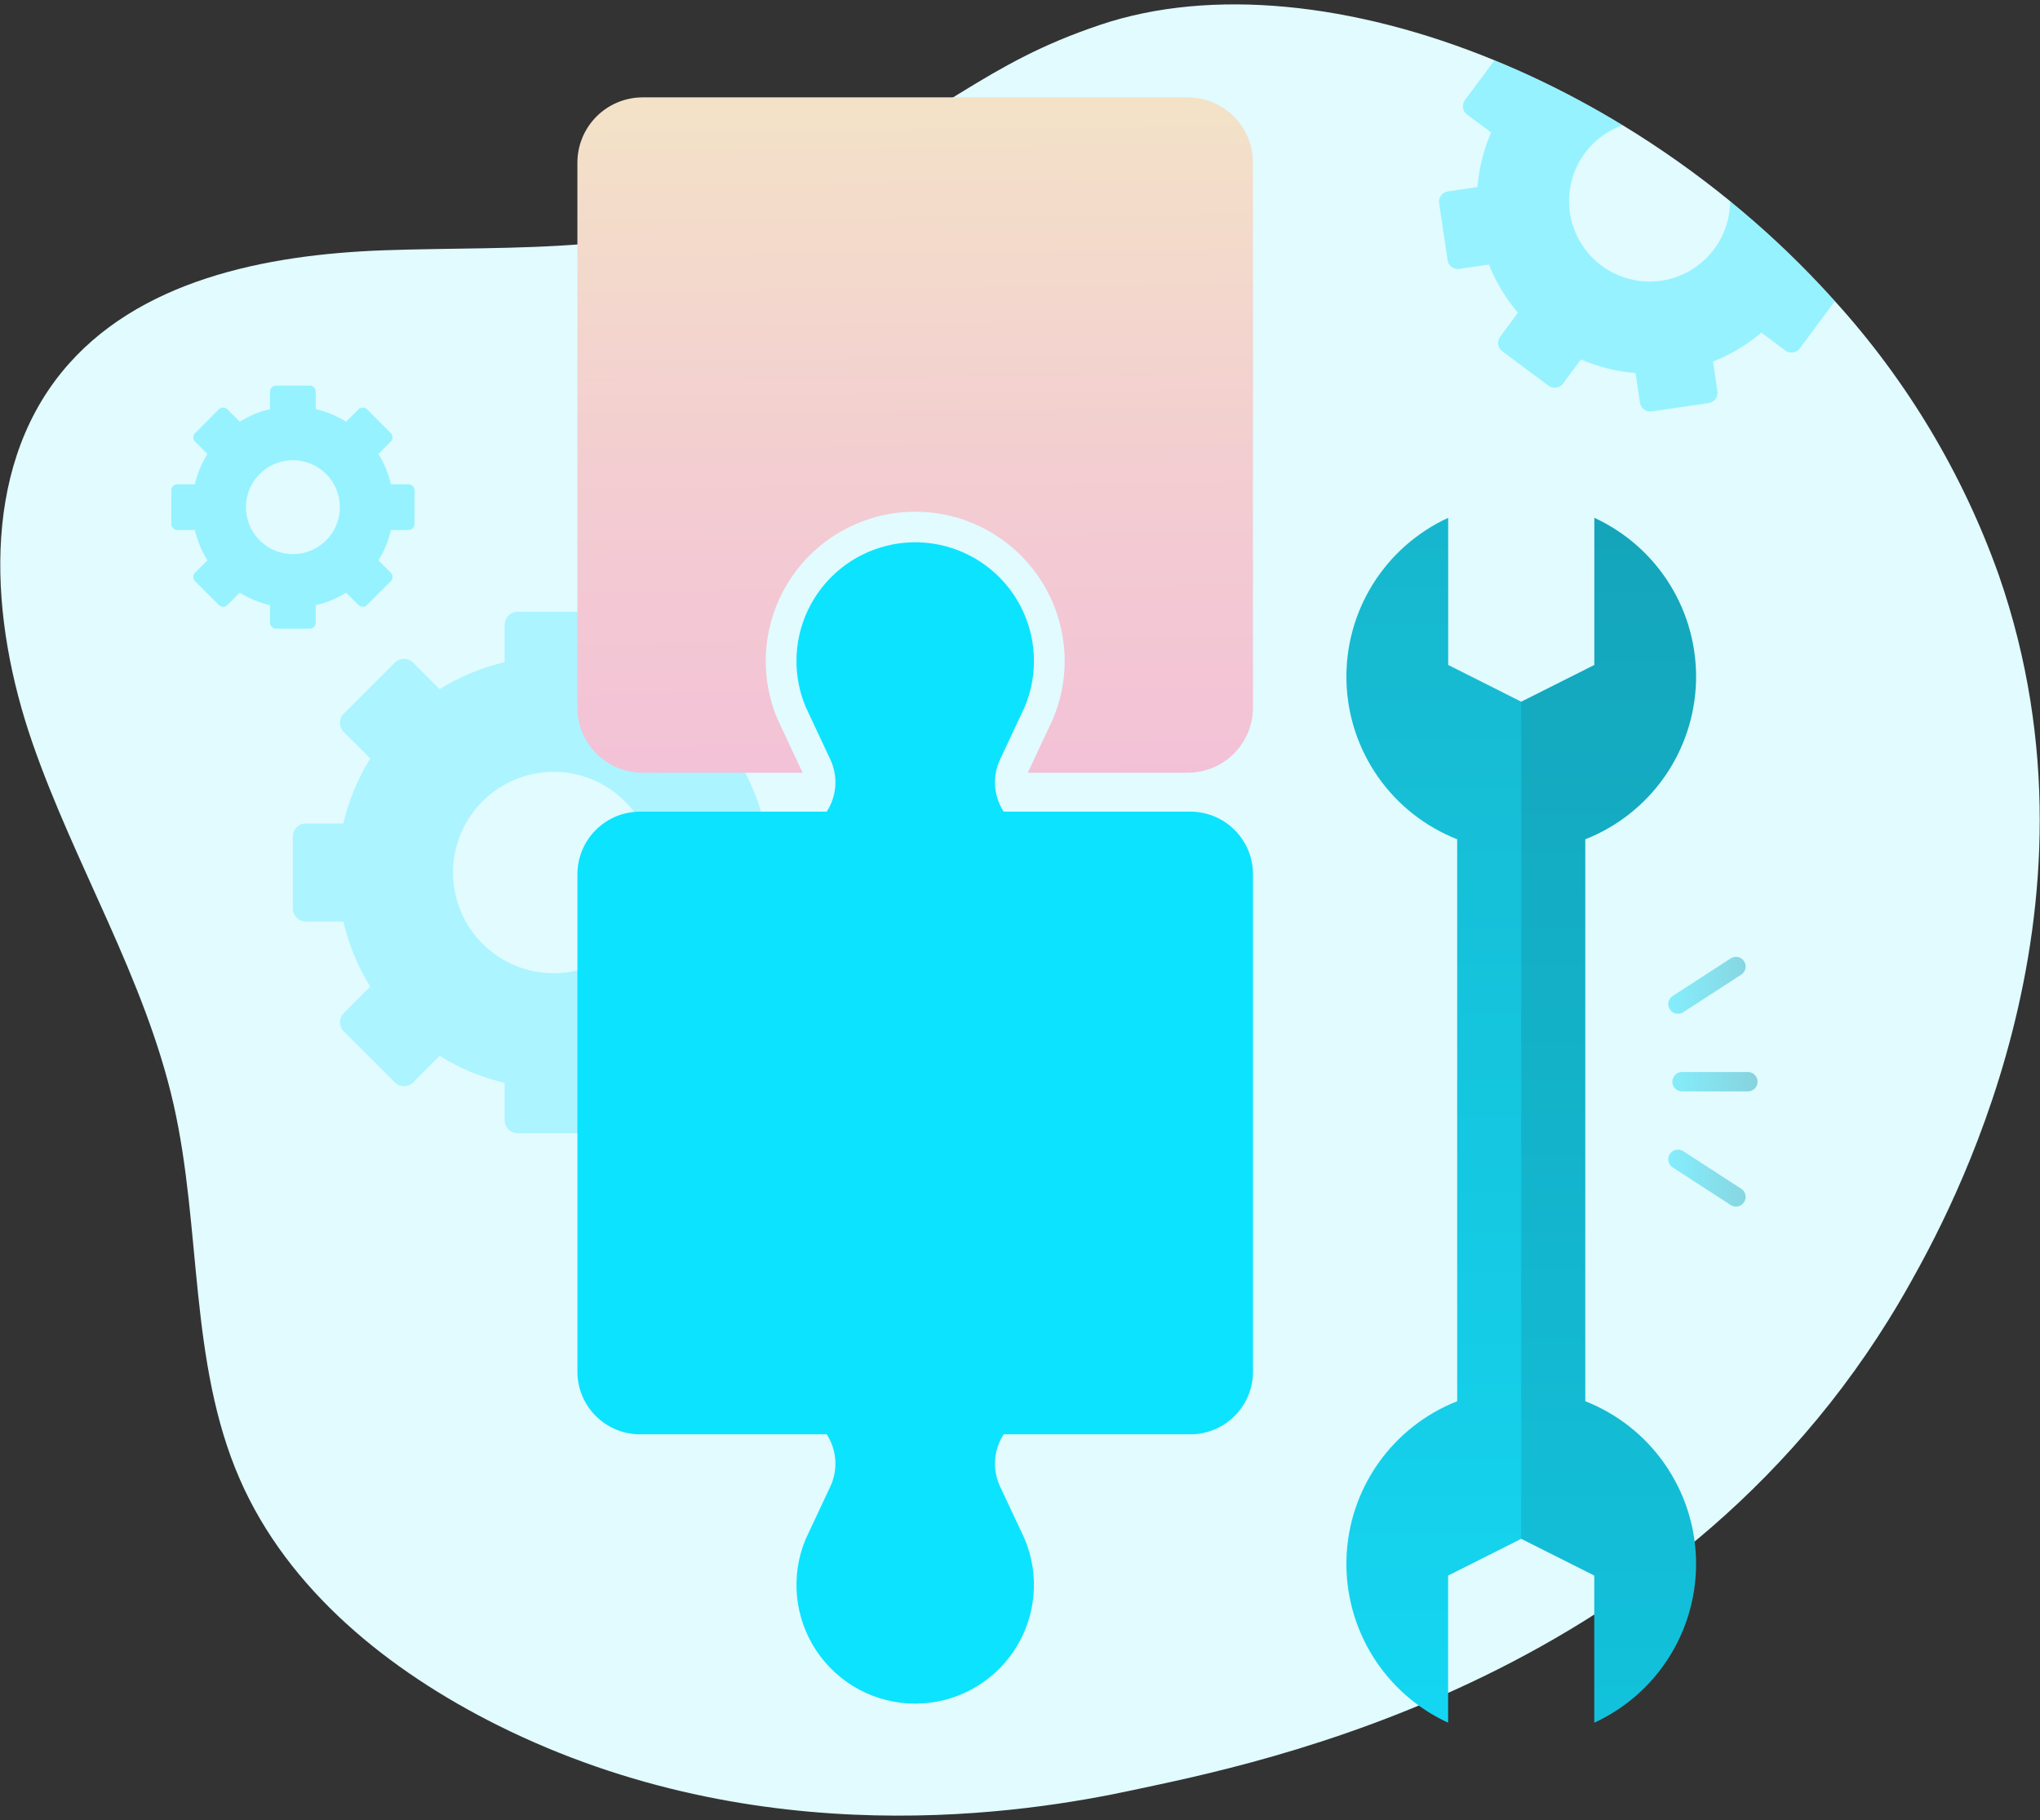
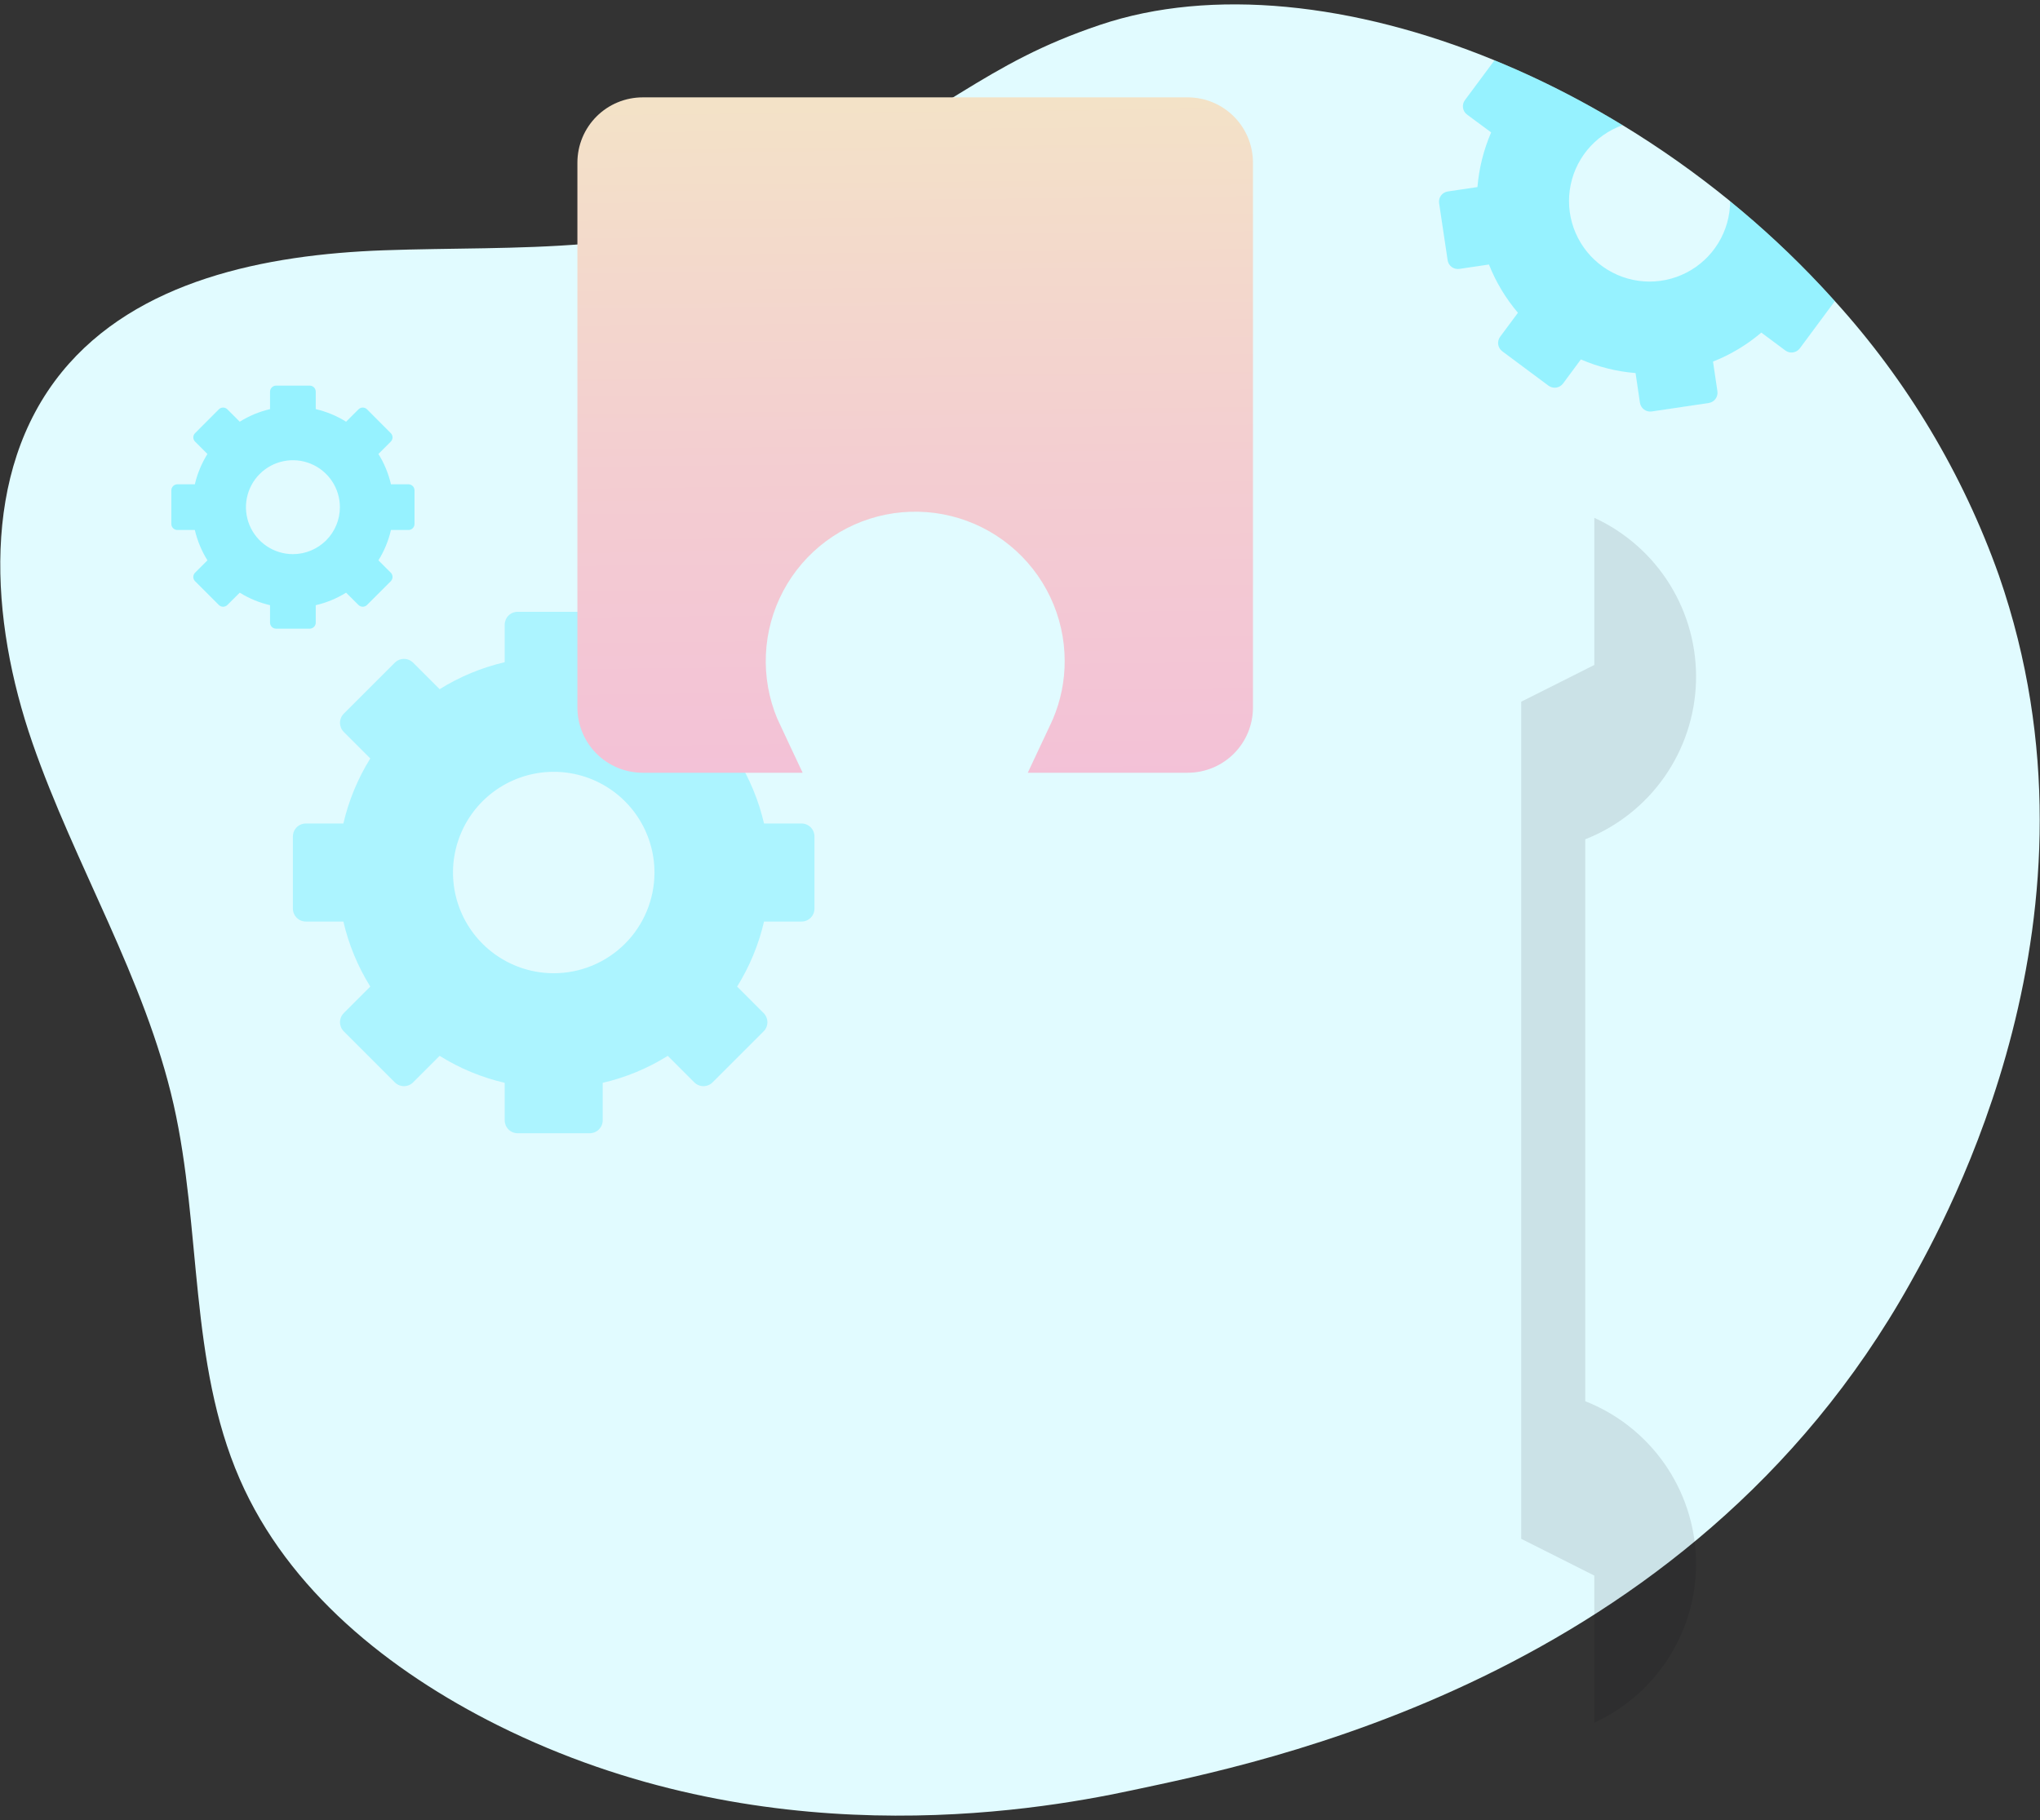
<svg xmlns="http://www.w3.org/2000/svg" width="316" height="282" viewBox="0 0 316 282" fill="none">
  <rect x="0" y="0" width="316" height="282" fill="#333333" stroke="none" />
  <path d="M295.88 198.841C261.35 260.641 194.27 273.331 175.33 277.401C159.2 280.861 117.83 287.641 77.1 267.321C60.28 258.921 44.64 246.401 37.13 229.161C29.26 211.091 31.24 190.361 26.89 171.131C22.45 151.551 11.59 134.061 5.02 115.091C-1.55 96.111 -3.09 73.201 9.59 57.631C21.17 43.421 41.13 39.441 59.45 38.781C80.16 38.041 101.37 39.711 120.54 30.301C147.36 17.121 152.17 9.991 170.41 3.851C187.66 -1.959 209.76 0.411 231.5 9.341C235.927 11.154 240.256 13.197 244.47 15.461C246.78 16.701 249.07 18.011 251.34 19.391C257.158 22.93 262.724 26.866 268 31.171V31.181C272.961 35.219 277.645 39.585 282.02 44.251C282.76 45.041 283.49 45.831 284.21 46.641C295.42 58.994 304.064 73.45 309.64 89.171C327.84 141.631 301.51 188.771 295.88 198.841Z" fill="#E1FBFF" />
  <path opacity="0.25" d="M124.16 127.597H118.35C117.523 124.031 116.114 120.625 114.18 117.517L118.28 113.417C118.467 113.231 118.616 113.01 118.718 112.766C118.82 112.522 118.872 112.261 118.872 111.997C118.872 111.733 118.82 111.471 118.718 111.228C118.616 110.984 118.467 110.763 118.28 110.577L110.38 102.677C110.004 102.302 109.495 102.092 108.965 102.092C108.434 102.092 107.925 102.302 107.55 102.677L103.44 106.787C100.333 104.847 96.927 103.435 93.36 102.607V96.807C93.36 96.275 93.15 95.765 92.775 95.388C92.4 95.012 91.891 94.799 91.36 94.797H80.18C79.916 94.797 79.656 94.849 79.412 94.951C79.169 95.052 78.948 95.2 78.762 95.387C78.577 95.573 78.43 95.795 78.329 96.039C78.23 96.282 78.179 96.543 78.18 96.807V102.607C74.612 103.435 71.206 104.847 68.1 106.787L63.99 102.677C63.614 102.302 63.105 102.092 62.575 102.092C62.044 102.092 61.535 102.302 61.16 102.677L53.26 110.577C53.072 110.763 52.923 110.984 52.821 111.228C52.72 111.471 52.667 111.733 52.667 111.997C52.667 112.261 52.72 112.522 52.821 112.766C52.923 113.01 53.072 113.231 53.26 113.417L57.36 117.517C55.425 120.625 54.016 124.031 53.19 127.597H47.38C46.847 127.597 46.335 127.809 45.958 128.186C45.581 128.563 45.37 129.074 45.37 129.607V140.777C45.37 141.31 45.581 141.821 45.958 142.198C46.335 142.575 46.847 142.787 47.38 142.787H53.19C54.016 146.353 55.425 149.759 57.36 152.867L53.26 156.967C53.072 157.153 52.923 157.374 52.821 157.618C52.72 157.861 52.667 158.123 52.667 158.387C52.667 158.651 52.72 158.912 52.821 159.156C52.923 159.4 53.072 159.621 53.26 159.807L61.16 167.707C61.535 168.082 62.044 168.292 62.575 168.292C63.105 168.292 63.614 168.082 63.99 167.707L68.1 163.597C71.206 165.536 74.612 166.949 78.18 167.777V173.577C78.179 173.84 78.23 174.101 78.329 174.345C78.43 174.589 78.577 174.81 78.762 174.997C78.948 175.184 79.169 175.332 79.412 175.433C79.656 175.534 79.916 175.587 80.18 175.587H91.36C91.891 175.585 92.4 175.372 92.775 174.995C93.15 174.618 93.36 174.108 93.36 173.577V167.777C96.927 166.949 100.333 165.536 103.44 163.597L107.55 167.707C107.925 168.082 108.434 168.292 108.965 168.292C109.495 168.292 110.004 168.082 110.38 167.707L118.28 159.807C118.467 159.621 118.616 159.4 118.718 159.156C118.82 158.912 118.872 158.651 118.872 158.387C118.872 158.123 118.82 157.861 118.718 157.618C118.616 157.374 118.467 157.153 118.28 156.967L114.18 152.867C116.114 149.759 117.523 146.353 118.35 142.787H124.16C124.423 142.787 124.684 142.734 124.927 142.633C125.17 142.532 125.391 142.384 125.577 142.197C125.763 142.01 125.91 141.789 126.01 141.545C126.11 141.301 126.161 141.04 126.16 140.777V129.607C126.161 129.343 126.11 129.082 126.01 128.839C125.91 128.595 125.763 128.373 125.577 128.187C125.391 128 125.17 127.852 124.927 127.75C124.684 127.649 124.423 127.597 124.16 127.597ZM85.77 150.797C82.683 150.796 79.667 149.88 77.101 148.164C74.535 146.449 72.536 144.011 71.356 141.159C70.175 138.307 69.867 135.17 70.47 132.143C71.073 129.116 72.561 126.336 74.744 124.154C76.927 121.972 79.708 120.487 82.735 119.886C85.762 119.285 88.9 119.595 91.751 120.777C94.602 121.959 97.039 123.96 98.752 126.526C100.466 129.093 101.381 132.11 101.38 135.197C101.379 137.246 100.975 139.275 100.19 141.169C99.406 143.062 98.256 144.782 96.806 146.23C95.357 147.679 93.636 148.828 91.742 149.611C89.849 150.395 87.819 150.798 85.77 150.797Z" fill="#0CE3FF" />
  <path opacity="0.35" d="M63.27 75.04H60.56C60.177 73.377 59.521 71.789 58.62 70.34L60.53 68.43C60.617 68.344 60.687 68.241 60.735 68.128C60.783 68.015 60.807 67.893 60.807 67.77C60.807 67.647 60.783 67.525 60.735 67.412C60.687 67.299 60.617 67.196 60.53 67.11L56.85 63.42C56.674 63.247 56.437 63.15 56.19 63.15C55.943 63.15 55.706 63.247 55.53 63.42L53.61 65.34C52.161 64.435 50.573 63.776 48.91 63.39V60.69C48.91 60.442 48.813 60.204 48.639 60.028C48.465 59.852 48.227 59.752 47.98 59.75H42.77C42.646 59.75 42.524 59.774 42.41 59.821C42.296 59.868 42.192 59.938 42.105 60.025C42.017 60.112 41.948 60.216 41.901 60.33C41.854 60.444 41.829 60.566 41.83 60.69V63.39C40.169 63.776 38.584 64.435 37.139 65.34L35.22 63.42C35.044 63.247 34.806 63.15 34.559 63.15C34.313 63.15 34.076 63.247 33.9 63.42L30.22 67.11C30.132 67.196 30.062 67.299 30.014 67.412C29.967 67.525 29.942 67.647 29.942 67.77C29.942 67.893 29.967 68.015 30.014 68.128C30.062 68.241 30.132 68.344 30.22 68.43L32.13 70.34C31.229 71.79 30.57 73.378 30.18 75.04H27.48C27.356 75.04 27.234 75.064 27.12 75.111C27.006 75.158 26.902 75.228 26.814 75.315C26.727 75.402 26.658 75.506 26.611 75.62C26.564 75.734 26.539 75.856 26.54 75.98V81.19C26.541 81.438 26.641 81.675 26.817 81.849C26.994 82.023 27.232 82.121 27.48 82.12H30.18C30.57 83.782 31.229 85.37 32.13 86.82L30.22 88.73C30.132 88.817 30.062 88.921 30.014 89.035C29.967 89.149 29.942 89.271 29.942 89.395C29.942 89.519 29.967 89.641 30.014 89.755C30.062 89.869 30.132 89.973 30.22 90.06L33.9 93.74C34.076 93.913 34.313 94.01 34.559 94.01C34.806 94.01 35.044 93.913 35.22 93.74L37.139 91.83C38.585 92.732 40.17 93.387 41.83 93.77V96.48C41.831 96.728 41.931 96.965 42.108 97.139C42.284 97.314 42.522 97.411 42.77 97.41H47.98C48.226 97.409 48.462 97.31 48.636 97.136C48.81 96.962 48.908 96.726 48.91 96.48V93.77C50.573 93.387 52.161 92.732 53.61 91.83L55.53 93.74C55.706 93.913 55.943 94.01 56.19 94.01C56.437 94.01 56.674 93.913 56.85 93.74L60.53 90.06C60.618 89.973 60.687 89.869 60.735 89.755C60.783 89.641 60.807 89.519 60.807 89.395C60.807 89.271 60.783 89.149 60.735 89.035C60.687 88.921 60.618 88.817 60.53 88.73L58.62 86.82C59.521 85.371 60.177 83.783 60.56 82.12H63.27C63.517 82.121 63.756 82.023 63.932 81.849C64.108 81.675 64.208 81.438 64.21 81.19V75.98C64.21 75.856 64.186 75.734 64.138 75.62C64.091 75.506 64.022 75.402 63.935 75.315C63.847 75.228 63.744 75.158 63.63 75.111C63.516 75.064 63.393 75.04 63.27 75.04ZM45.37 85.86C43.931 85.859 42.525 85.432 41.33 84.632C40.134 83.832 39.202 82.696 38.652 81.367C38.102 80.038 37.959 78.575 38.24 77.165C38.52 75.754 39.213 74.458 40.23 73.441C41.248 72.424 42.543 71.731 43.954 71.45C45.365 71.169 46.827 71.313 48.156 71.863C49.485 72.413 50.622 73.344 51.421 74.54C52.221 75.736 52.649 77.142 52.65 78.58C52.65 79.536 52.462 80.483 52.096 81.366C51.73 82.249 51.194 83.052 50.518 83.728C49.842 84.404 49.039 84.94 48.156 85.306C47.272 85.672 46.326 85.86 45.37 85.86Z" fill="#0CE3FF" />
  <path opacity="0.35" d="M282.02 44.254C277.645 39.588 272.961 35.221 268 31.184C267.994 33.469 267.36 35.708 266.168 37.658C264.977 39.608 263.272 41.193 261.241 42.24C259.21 43.287 256.931 43.757 254.651 43.597C252.372 43.438 250.18 42.655 248.314 41.335C246.449 40.015 244.982 38.208 244.073 36.111C243.165 34.015 242.849 31.709 243.162 29.445C243.474 27.181 244.402 25.047 245.844 23.274C247.286 21.502 249.187 20.16 251.34 19.394C249.07 18.014 246.78 16.704 244.47 15.464C240.256 13.199 235.927 11.156 231.5 9.344L226.92 15.514C226.794 15.682 226.703 15.874 226.651 16.078C226.6 16.282 226.589 16.494 226.62 16.702C226.65 16.91 226.722 17.11 226.83 17.291C226.938 17.471 227.081 17.629 227.25 17.754L230.98 20.514C229.818 23.203 229.102 26.064 228.86 28.984L224.28 29.664C224.071 29.693 223.869 29.763 223.688 29.871C223.506 29.978 223.347 30.121 223.22 30.29C223.094 30.459 223.002 30.652 222.951 30.857C222.899 31.062 222.889 31.275 222.92 31.484L224.24 40.314C224.27 40.522 224.341 40.723 224.449 40.904C224.557 41.084 224.7 41.242 224.869 41.368C225.038 41.493 225.231 41.584 225.435 41.635C225.639 41.686 225.852 41.695 226.06 41.664L230.64 40.984C231.718 43.706 233.235 46.233 235.13 48.464L232.37 52.184C232.117 52.527 232.011 52.957 232.074 53.379C232.138 53.801 232.367 54.18 232.71 54.434L239.87 59.764C240.214 60.014 240.644 60.119 241.065 60.056C241.486 59.992 241.865 59.765 242.12 59.424L244.88 55.694C247.569 56.856 250.43 57.569 253.35 57.804L254.03 62.404C254.094 62.823 254.321 63.201 254.662 63.453C255.003 63.706 255.43 63.814 255.85 63.754L264.68 62.444C264.889 62.413 265.09 62.34 265.271 62.231C265.452 62.122 265.609 61.979 265.735 61.809C265.86 61.639 265.951 61.446 266.002 61.241C266.052 61.036 266.062 60.823 266.03 60.614L265.35 56.024C268.075 54.951 270.603 53.434 272.83 51.534L276.55 54.304C276.72 54.43 276.912 54.521 277.117 54.573C277.322 54.625 277.535 54.635 277.744 54.605C277.953 54.574 278.153 54.503 278.335 54.394C278.516 54.286 278.674 54.143 278.8 53.974L284.12 46.794C284.157 46.748 284.188 46.698 284.21 46.644C283.49 45.834 282.76 45.044 282.02 44.254Z" fill="#0CE3FF" />
  <path d="M99.554 15.086H183.984C186.665 15.088 189.235 16.155 191.129 18.051C193.023 19.948 194.087 22.519 194.086 25.199V109.629C194.086 110.956 193.825 112.27 193.318 113.495C192.81 114.721 192.066 115.835 191.128 116.773C190.19 117.711 189.076 118.455 187.85 118.963C186.625 119.47 185.311 119.731 183.984 119.731H159.212C159.212 119.719 159.224 119.707 159.224 119.696L160.378 117.233L162.925 111.807L162.948 111.747C162.984 111.664 163.02 111.593 163.055 111.509L163.091 111.45L163.103 111.414C163.103 111.402 163.103 111.402 163.115 111.391V111.378C164.314 108.544 164.929 105.497 164.923 102.419C164.921 98.993 164.158 95.609 162.689 92.513C161.221 89.417 159.084 86.685 156.431 84.516C153.779 82.346 150.679 80.791 147.353 79.965C144.027 79.139 140.56 79.061 137.201 79.737C133.841 80.413 130.674 81.826 127.927 83.875C125.18 85.924 122.922 88.556 121.316 91.584C119.71 94.611 118.796 97.956 118.639 101.379C118.483 104.802 119.089 108.218 120.412 111.378L120.424 111.391C120.47 111.514 120.526 111.633 120.59 111.747L120.614 111.807L122.482 115.805L124.315 119.696C124.315 119.707 124.327 119.719 124.327 119.731H99.554C98.227 119.732 96.912 119.472 95.685 118.965C94.458 118.458 93.343 117.714 92.404 116.776C91.465 115.838 90.72 114.724 90.211 113.498C89.703 112.271 89.441 110.957 89.441 109.629V25.199C89.441 23.871 89.702 22.556 90.21 21.329C90.719 20.102 91.464 18.987 92.403 18.048C93.342 17.109 94.457 16.364 95.684 15.856C96.911 15.347 98.226 15.086 99.554 15.086Z" fill="url(#paint0_linear_381_5)" />
-   <path d="M123.374 102.416C123.371 104.86 123.858 107.28 124.804 109.534L124.803 109.535L124.81 109.548C124.844 109.63 124.886 109.706 124.921 109.787C126.154 112.415 127.386 115.043 128.619 117.671C129.218 118.949 129.483 120.357 129.39 121.765C129.297 123.172 128.848 124.534 128.086 125.721L128.061 125.76H99.147C96.573 125.76 94.105 126.782 92.285 128.602C90.465 130.422 89.443 132.891 89.443 135.464V212.534C89.443 215.108 90.465 217.576 92.285 219.396C94.105 221.216 96.573 222.239 99.147 222.239H128.061L128.086 222.278C128.848 223.465 129.296 224.826 129.39 226.234C129.483 227.642 129.218 229.05 128.619 230.327C127.385 232.957 126.152 235.587 124.919 238.217C124.885 238.295 124.843 238.37 124.81 238.45L124.803 238.464L124.804 238.465C123.632 241.26 123.169 244.302 123.457 247.32C123.744 250.337 124.773 253.237 126.451 255.761C128.13 258.286 130.407 260.356 133.078 261.787C135.75 263.219 138.735 263.969 141.766 263.969C144.797 263.969 147.782 263.219 150.454 261.787C153.125 260.356 155.402 258.286 157.081 255.761C158.759 253.237 159.788 250.337 160.075 247.32C160.363 244.302 159.9 241.26 158.728 238.465L158.729 238.464L158.723 238.45C158.688 238.369 158.646 238.293 158.611 238.212C157.378 235.584 156.146 232.955 154.913 230.328C154.314 229.05 154.049 227.642 154.142 226.234C154.236 224.826 154.684 223.465 155.446 222.278L155.471 222.239H184.385C186.959 222.239 189.427 221.216 191.247 219.396C193.067 217.576 194.089 215.108 194.089 212.534V135.464C194.089 132.891 193.067 130.422 191.247 128.602C189.427 126.782 186.959 125.76 184.385 125.76H155.471L155.446 125.721C154.684 124.534 154.236 123.172 154.142 121.765C154.049 120.357 154.315 118.949 154.914 117.671C156.147 115.041 157.38 112.412 158.613 109.782C158.648 109.703 158.689 109.629 158.722 109.549L158.729 109.535L158.728 109.534C159.782 107.023 160.264 104.309 160.142 101.589C160.019 98.868 159.294 96.209 158.019 93.803C156.743 91.397 154.95 89.304 152.767 87.675C150.584 86.046 148.067 84.923 145.398 84.385C142.728 83.848 139.972 83.91 137.329 84.567C134.687 85.224 132.223 86.46 130.116 88.185C128.008 89.91 126.311 92.081 125.145 94.542C123.979 97.003 123.374 99.692 123.374 102.416Z" fill="#0CE3FF" />
-   <path d="M245.562 217.114V130.042C250.501 128.097 254.76 124.744 257.809 120.399C260.859 116.054 262.564 110.908 262.714 105.602C262.864 100.296 261.451 95.063 258.652 90.553C255.852 86.043 251.79 82.455 246.968 80.234V103.031L235.642 108.725L224.327 103.031V80.234C219.504 82.453 215.439 86.04 212.637 90.549C209.836 95.059 208.422 100.292 208.57 105.599C208.719 110.906 210.424 116.052 213.473 120.398C216.523 124.743 220.782 128.097 225.722 130.042V217.114C220.783 219.059 216.524 222.412 213.475 226.757C210.426 231.102 208.72 236.247 208.57 241.553C208.421 246.86 209.833 252.093 212.633 256.603C215.432 261.113 219.495 264.701 224.316 266.921V244.125L235.642 238.431L246.958 244.125V266.921C251.781 264.703 255.846 261.116 258.647 256.607C261.449 252.097 262.863 246.864 262.714 241.557C262.566 236.25 260.86 231.104 257.811 226.758C254.762 222.412 250.502 219.059 245.562 217.114Z" fill="url(#paint1_linear_381_5)" />
  <path opacity="0.1" d="M235.642 238.431L246.958 244.125V266.921C251.781 264.703 255.846 261.116 258.647 256.607C261.449 252.097 262.863 246.864 262.714 241.557C262.565 236.25 260.86 231.104 257.811 226.758C254.761 222.412 250.502 219.059 245.562 217.114V130.042C250.501 128.097 254.76 124.744 257.809 120.399C260.859 116.054 262.564 110.908 262.714 105.602C262.864 100.296 261.451 95.063 258.652 90.553C255.852 86.043 251.789 82.455 246.968 80.234V103.031L235.642 108.725" fill="#04090A" />
-   <path opacity="0.45" d="M260.551 167.604H270.749M259.918 155.582L268.9 149.758M259.918 179.625L268.9 185.45" stroke="url(#paint2_linear_381_5)" stroke-width="3" stroke-linecap="round" stroke-linejoin="round" />
  <defs>
    <linearGradient id="paint0_linear_381_5" x1="141.013" y1="-3.114" x2="142.334" y2="121.086" gradientUnits="userSpaceOnUse">
      <stop stop-color="#F3E9C4" />
      <stop offset="0.614" stop-color="#F3CDD1" />
      <stop offset="1" stop-color="#F3C1D7" />
    </linearGradient>
    <linearGradient id="paint1_linear_381_5" x1="235.642" y1="305.288" x2="235.642" y2="-41.257" gradientUnits="userSpaceOnUse">
      <stop stop-color="#14DDFA" />
      <stop offset="1" stop-color="#17A2B5" />
    </linearGradient>
    <linearGradient id="paint2_linear_381_5" x1="258.418" y1="167.604" x2="272.249" y2="167.604" gradientUnits="userSpaceOnUse">
      <stop stop-color="#14DDFA" />
      <stop offset="1" stop-color="#17A2B5" />
    </linearGradient>
  </defs>
</svg>